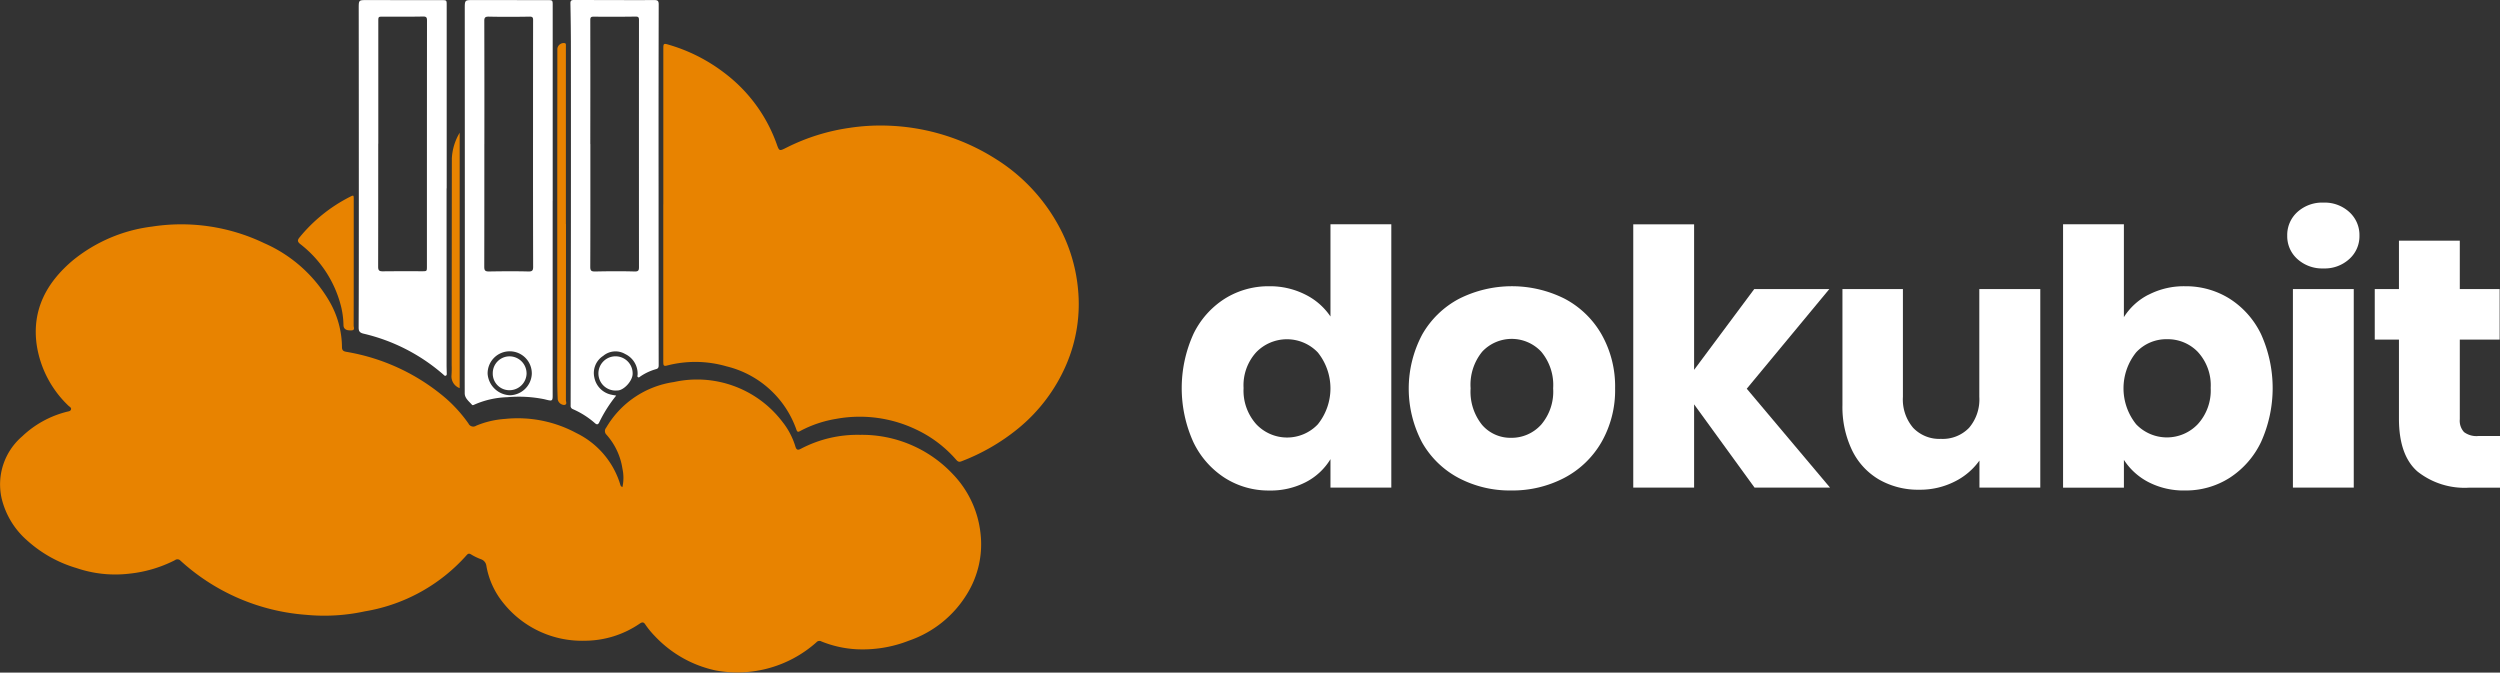
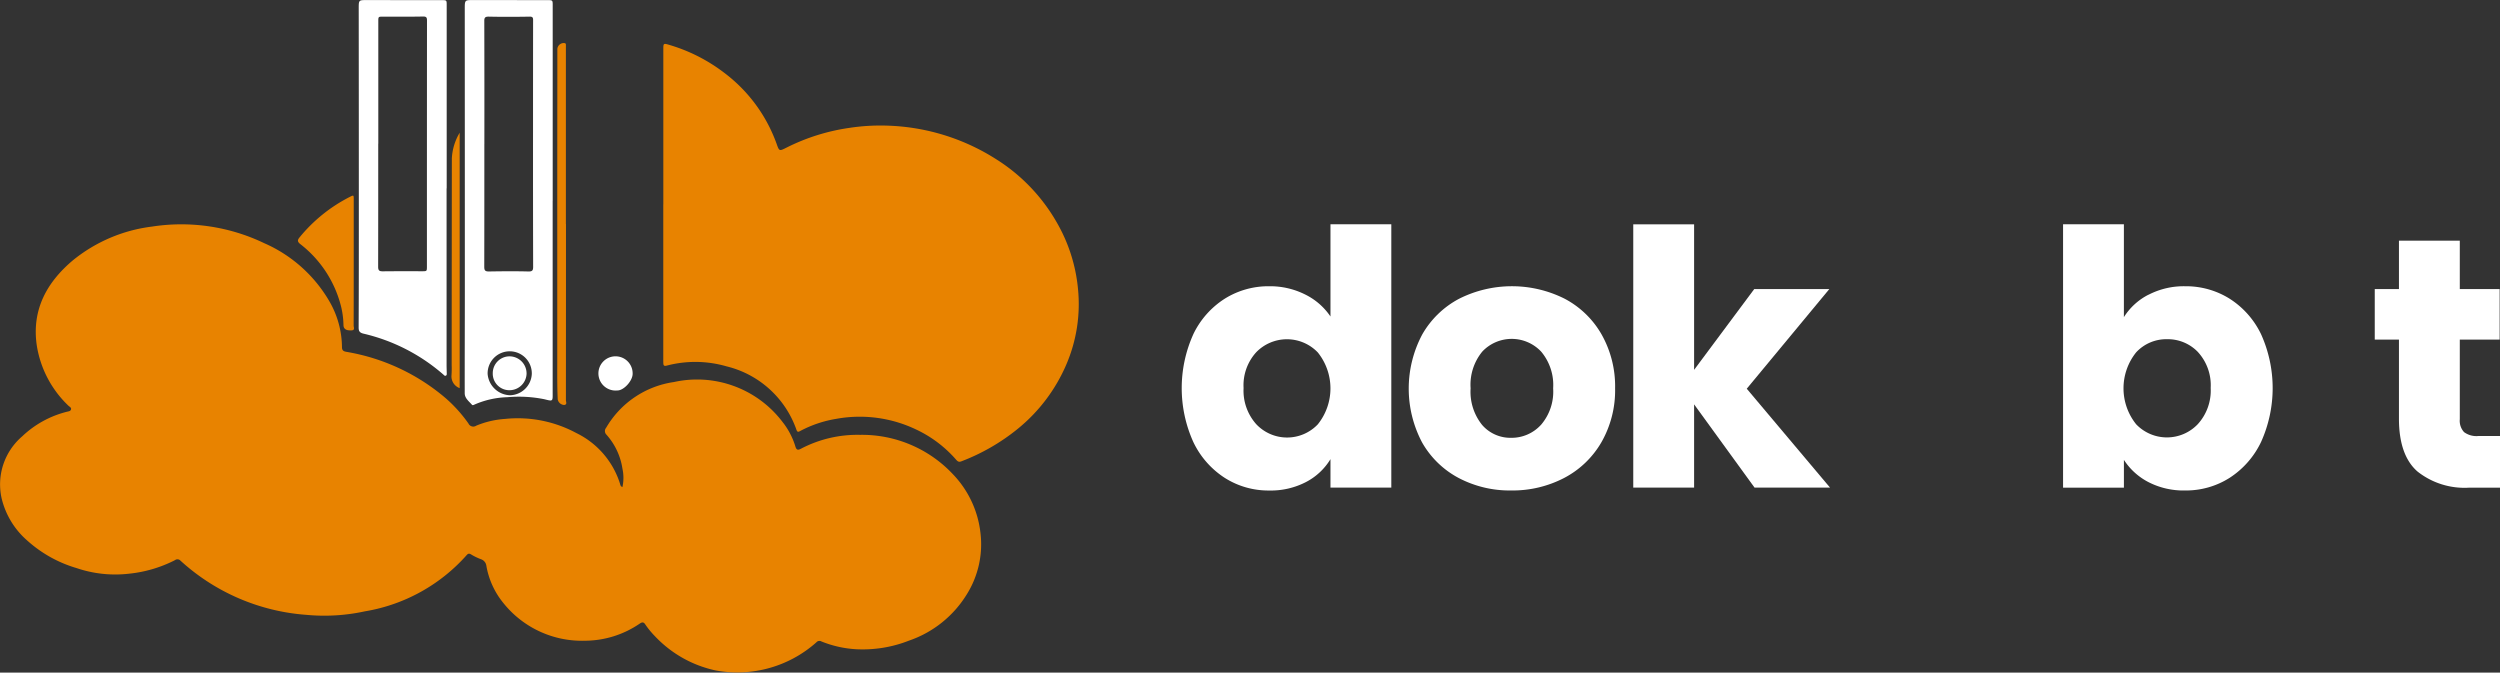
<svg xmlns="http://www.w3.org/2000/svg" width="219.122" height="58.953" viewBox="0 0 219.122 58.953">
  <rect x="0" y="0" width="219.122" height="58.953" fill="#333333" stroke="none" />
  <g transform="translate(-167 -980.5)">
    <path d="M54.556,116.254a3.793,3.793,0,0,0,0-1.613,5.764,5.764,0,0,0-1.4-2.977.443.443,0,0,1-.03-.605,8.234,8.234,0,0,1,5.943-4.01,9.4,9.4,0,0,1,9.51,3.488,6.488,6.488,0,0,1,1.135,2.16c.092.3.206.348.484.2a10.643,10.643,0,0,1,5.19-1.219,10.927,10.927,0,0,1,8.1,3.415,8.852,8.852,0,0,1,2.458,5.27,8.27,8.27,0,0,1-1.194,5.273,9.6,9.6,0,0,1-5.087,4.081,11.075,11.075,0,0,1-4.614.752A9.554,9.554,0,0,1,72,129.787a.353.353,0,0,0-.447.078,10.424,10.424,0,0,1-8.818,2.464A10.263,10.263,0,0,1,57.38,129.3a7.274,7.274,0,0,1-.818-1c-.129-.2-.254-.236-.472-.089a8.573,8.573,0,0,1-4.808,1.512,8.822,8.822,0,0,1-7.172-3.317,7.04,7.04,0,0,1-1.48-3.249.7.7,0,0,0-.485-.582,5.054,5.054,0,0,1-.857-.417c-.189-.119-.286-.055-.4.078a15.271,15.271,0,0,1-8.906,4.911,16.739,16.739,0,0,1-5.128.308,18.342,18.342,0,0,1-11.04-4.754.36.36,0,0,0-.488-.035,11.37,11.37,0,0,1-4,1.18,10.53,10.53,0,0,1-4.611-.489,11.141,11.141,0,0,1-4.368-2.452,7.071,7.071,0,0,1-2.209-3.681,5.548,5.548,0,0,1,1.813-5.419,8.777,8.777,0,0,1,3.9-2.148c.14-.037.323-.042.371-.2.053-.175-.134-.241-.233-.341a9.266,9.266,0,0,1-2.77-5.31c-.439-3.089.871-5.483,3.157-7.415a13.634,13.634,0,0,1,6.934-2.965,16.8,16.8,0,0,1,9.843,1.45A12.293,12.293,0,0,1,28.885,100a8.117,8.117,0,0,1,1.089,3.991c0,.288.138.366.381.41a17.972,17.972,0,0,1,8.677,4.037,12.343,12.343,0,0,1,2.03,2.249.462.462,0,0,0,.677.188,7.934,7.934,0,0,1,2.511-.592,10.824,10.824,0,0,1,6.266,1.237,7.4,7.4,0,0,1,3.821,4.42c.034.111.041.253.219.313" transform="translate(167 906.936)" fill="#e88300" />
    <path d="M275.656,32.314V18.648c0-.445.037-.461.472-.33a14.794,14.794,0,0,1,4.847,2.446,13.463,13.463,0,0,1,4.6,6.212c.246.695.237.685.915.342a17.86,17.86,0,0,1,5.475-1.712,18.1,18.1,0,0,1,3.542-.188,18.792,18.792,0,0,1,9.267,2.9,15.792,15.792,0,0,1,5.4,5.634A14.284,14.284,0,0,1,312,39.709a13.411,13.411,0,0,1-1,6.587,14.738,14.738,0,0,1-4.283,5.692,17.978,17.978,0,0,1-4.946,2.848c-.23.09-.336-.015-.462-.157a10.635,10.635,0,0,0-3.459-2.618,11.453,11.453,0,0,0-7.047-.95,10.217,10.217,0,0,0-3.149,1.063c-.145.079-.246.129-.328-.1a8.655,8.655,0,0,0-6.128-5.565,9.843,9.843,0,0,0-5.255-.062c-.205.052-.278-.008-.287-.2-.006-.125-.005-.25-.005-.375q0-6.782,0-13.563" transform="translate(-50.516 966.102)" fill="#e88300" />
    <path d="M200.816,17.629v16.8c0,.023,0,.046,0,.068.008.72.011.707-.708.527a11.19,11.19,0,0,0-3.263-.182,7.694,7.694,0,0,0-2.878.644c-.07.032-.165.087-.224.017-.261-.3-.634-.566-.635-1.007-.005-2.965.011-5.929.011-8.894q0-12.405-.007-24.81c0-.76,0-.76.76-.76l6.462.006c.489,0,.486,0,.485.482q0,8.554,0,17.107Zm-5.988-4.977h0c0,3.59,0,7.18-.007,10.77,0,.319.095.4.405.4,1.151-.02,2.3-.029,3.453,0,.341.008.427-.082.426-.4q-.014-5.9-.01-11.793,0-4.891.006-9.782c0-.2.017-.367-.294-.362-1.2.021-2.393.026-3.589,0-.33-.006-.4.1-.394.4q.014,5.385.006,10.77m2.258,22.016a1.962,1.962,0,0,0,1.9-1.865,1.937,1.937,0,1,0-3.873-.015,2.035,2.035,0,0,0,1.977,1.88" transform="translate(14.624 980.473)" fill="#fff" />
-     <path d="M241.062,34.675a11.978,11.978,0,0,0-1.485,2.344c-.09.191-.2.226-.365.08a7.417,7.417,0,0,0-1.95-1.239.3.3,0,0,1-.191-.321q.015-7.683.023-15.366.006-8.007,0-16.014c0-1.294-.018-2.589-.042-3.883,0-.254.124-.276.316-.275.764,0,1.527,0,2.291.005,1.584,0,3.168.009,4.752,0,.3,0,.379.082.379.39q-.018,8.161-.011,16.321,0,7.649.009,15.3c0,.2-.056.293-.241.34a4.67,4.67,0,0,0-1.354.63c-.063.04-.125.127-.21.078-.1-.058-.042-.161-.041-.247a1.905,1.905,0,0,0-1.091-1.788,1.67,1.67,0,0,0-1.924.161,1.781,1.781,0,0,0-.778,1.9,1.909,1.909,0,0,0,1.536,1.512c.108.024.217.04.375.069M238.8,12.625h0c0,3.59.005,7.18-.009,10.771,0,.345.107.4.424.4,1.151-.023,2.3-.035,3.453,0,.347.009.393-.1.393-.391q-.007-10.822,0-21.644c0-.23-.046-.311-.3-.307q-1.829.028-3.658.007c-.246,0-.311.056-.31.3q.01,5.436,0,10.873" transform="translate(-20.055 980.5)" fill="#fff" />
    <path d="M156.724,16.537q0,7.734,0,15.469c0,.238.01.476.015.714,0,.09.019.193-.088.235-.089.035-.146-.039-.2-.092a16.257,16.257,0,0,0-7.034-3.6c-.3-.081-.4-.2-.4-.532.018-3.725.016-7.451.016-11.176q0-8.4-.01-16.8c0-.725,0-.724.73-.723l6.53.006c.454,0,.451,0,.451.45q0,8.025,0,16.049Zm-5.985-3.922h-.005c0,3.6,0,7.2-.008,10.8,0,.334.122.394.417.391,1.14-.013,2.28-.009,3.419-.007.44,0,.44.007.439-.443q0-1.738,0-3.477,0-9.032.007-18.064c0-.258-.062-.347-.347-.342-1.162.022-2.325.014-3.487.012-.434,0-.434-.007-.434.422v10.7" transform="translate(49.418 980.475)" fill="#fff" />
    <path d="M128.711,87.211c0,1.829,0,3.658-.007,5.487,0,.144.14.4-.179.416-.48.025-.709-.123-.713-.47a7.41,7.41,0,0,0-.2-1.581,9.962,9.962,0,0,0-3.593-5.519c-.257-.212-.247-.348-.06-.577a13.685,13.685,0,0,1,4.406-3.551c.341-.175.347-.17.347.206q0,2.795,0,5.589Z" transform="translate(69.293 916.344)" fill="#e88300" />
    <path d="M232.339,33.746q0,7.716-.007,15.432c0,.139.135.373-.133.421a.6.6,0,0,1-.584-.486c-.051-1.055-.041-2.111-.041-3.166q0-5.943,0-11.887,0-6.624.008-13.248,0-1.209,0-2.417a.565.565,0,0,1,.621-.516c.079.014.126.047.128.128s0,.159,0,.238q0,7.75,0,15.5" transform="translate(-15.731 966.396)" fill="#e88300" />
    <path d="M188.328,55.155V77.543a1.1,1.1,0,0,1-.715-1.144,8.744,8.744,0,0,0,.013-.884q.006-9.061.016-18.122a4.843,4.843,0,0,1,.687-2.239" transform="translate(18.962 936.978)" fill="#e88300" />
    <path d="M251.785,149.627c-.012.622-.8,1.475-1.361,1.446a1.5,1.5,0,1,1,1.361-1.446" transform="translate(-29.335 863.651)" fill="#fff" />
    <path d="M207.737,149.567a1.5,1.5,0,0,1-1.442,1.48,1.452,1.452,0,0,1-1.523-1.484,1.474,1.474,0,0,1,1.463-1.483,1.5,1.5,0,0,1,1.5,1.487" transform="translate(5.418 863.653)" fill="#fff" />
    <path d="M514.161,81.642a7.559,7.559,0,0,1,2.76-3.119,7.206,7.206,0,0,1,3.9-1.091,6.85,6.85,0,0,1,3.134.717,5.72,5.72,0,0,1,2.23,1.934V72h5.333V95.083h-5.333V92.588a5.436,5.436,0,0,1-2.136,2,6.7,6.7,0,0,1-3.228.748,7.13,7.13,0,0,1-3.9-1.107,7.644,7.644,0,0,1-2.76-3.15,11.482,11.482,0,0,1,0-9.434m10.915,1.59a3.748,3.748,0,0,0-5.4-.016,4.3,4.3,0,0,0-1.107,3.134,4.415,4.415,0,0,0,1.107,3.166,3.713,3.713,0,0,0,5.4.016,5.034,5.034,0,0,0,0-6.3" transform="translate(-242.571 928.157)" fill="#fff" />
    <path d="M623.575,117.737a7.988,7.988,0,0,1-3.212-3.119,10.1,10.1,0,0,1,.016-9.465,8.043,8.043,0,0,1,3.243-3.134,10.306,10.306,0,0,1,9.231,0,8.048,8.048,0,0,1,3.244,3.134,9.247,9.247,0,0,1,1.185,4.725,9.15,9.15,0,0,1-1.2,4.725,8.117,8.117,0,0,1-3.275,3.134,9.787,9.787,0,0,1-4.631,1.092,9.6,9.6,0,0,1-4.6-1.092m7.2-4.647a4.46,4.46,0,0,0,1.076-3.212,4.545,4.545,0,0,0-1.045-3.212,3.544,3.544,0,0,0-5.161-.016,4.577,4.577,0,0,0-1.029,3.228,4.632,4.632,0,0,0,1.013,3.212,3.28,3.28,0,0,0,2.542,1.123,3.475,3.475,0,0,0,2.6-1.123" transform="translate(-328.72 904.66)" fill="#fff" />
    <path d="M734.711,95.083l-5.3-7.3v7.3h-5.333V72.005h5.333V84.76l5.27-7.079h6.581l-7.235,8.732,7.3,8.67Z" transform="translate(-413.925 928.157)" fill="#fff" />
-     <path d="M839.153,102.257v17.4H833.82v-2.37a5.858,5.858,0,0,1-2.2,1.856,6.711,6.711,0,0,1-3.072.7,6.879,6.879,0,0,1-3.524-.889,5.991,5.991,0,0,1-2.37-2.573,8.754,8.754,0,0,1-.842-3.961V102.257h5.3v9.45a3.816,3.816,0,0,0,.9,2.713,3.17,3.17,0,0,0,2.432.967,3.21,3.21,0,0,0,2.464-.967,3.819,3.819,0,0,0,.9-2.713v-9.45Z" transform="translate(-493.324 903.58)" fill="#fff" />
    <path d="M932.354,78.18a6.72,6.72,0,0,1,3.212-.748,7.206,7.206,0,0,1,3.9,1.091,7.565,7.565,0,0,1,2.76,3.119,11.483,11.483,0,0,1,0,9.434,7.65,7.65,0,0,1-2.76,3.15,7.13,7.13,0,0,1-3.9,1.107,6.724,6.724,0,0,1-3.212-.733,5.66,5.66,0,0,1-2.152-1.949v2.433h-5.333V72H930.2v8.14a5.485,5.485,0,0,1,2.152-1.965m4.351,5.037a3.658,3.658,0,0,0-2.729-1.138,3.6,3.6,0,0,0-2.7,1.154,5.035,5.035,0,0,0,0,6.3,3.731,3.731,0,0,0,5.411-.016,4.38,4.38,0,0,0,1.123-3.166,4.307,4.307,0,0,0-1.107-3.134" transform="translate(-577.044 928.157)" fill="#fff" />
-     <path d="M1030.475,66.808a2.677,2.677,0,0,1-.888-2.043,2.713,2.713,0,0,1,.888-2.074,3.234,3.234,0,0,1,2.292-.827,3.191,3.191,0,0,1,2.261.827,2.714,2.714,0,0,1,.889,2.074,2.677,2.677,0,0,1-.889,2.043,3.189,3.189,0,0,1-2.261.826,3.232,3.232,0,0,1-2.292-.826m4.943,20.037h-5.333v-17.4h5.333Z" transform="translate(-662.114 936.394)" fill="#fff" />
    <path d="M1081.452,96.773V101.3h-2.713a6.638,6.638,0,0,1-4.522-1.419q-1.622-1.419-1.622-4.631V88.322h-2.121V83.893h2.121V79.652h5.333v4.241h3.493v4.428h-3.493v6.986a1.46,1.46,0,0,0,.374,1.123,1.824,1.824,0,0,0,1.247.343Z" transform="translate(-695.33 921.944)" fill="#fff" />
  </g>
</svg>